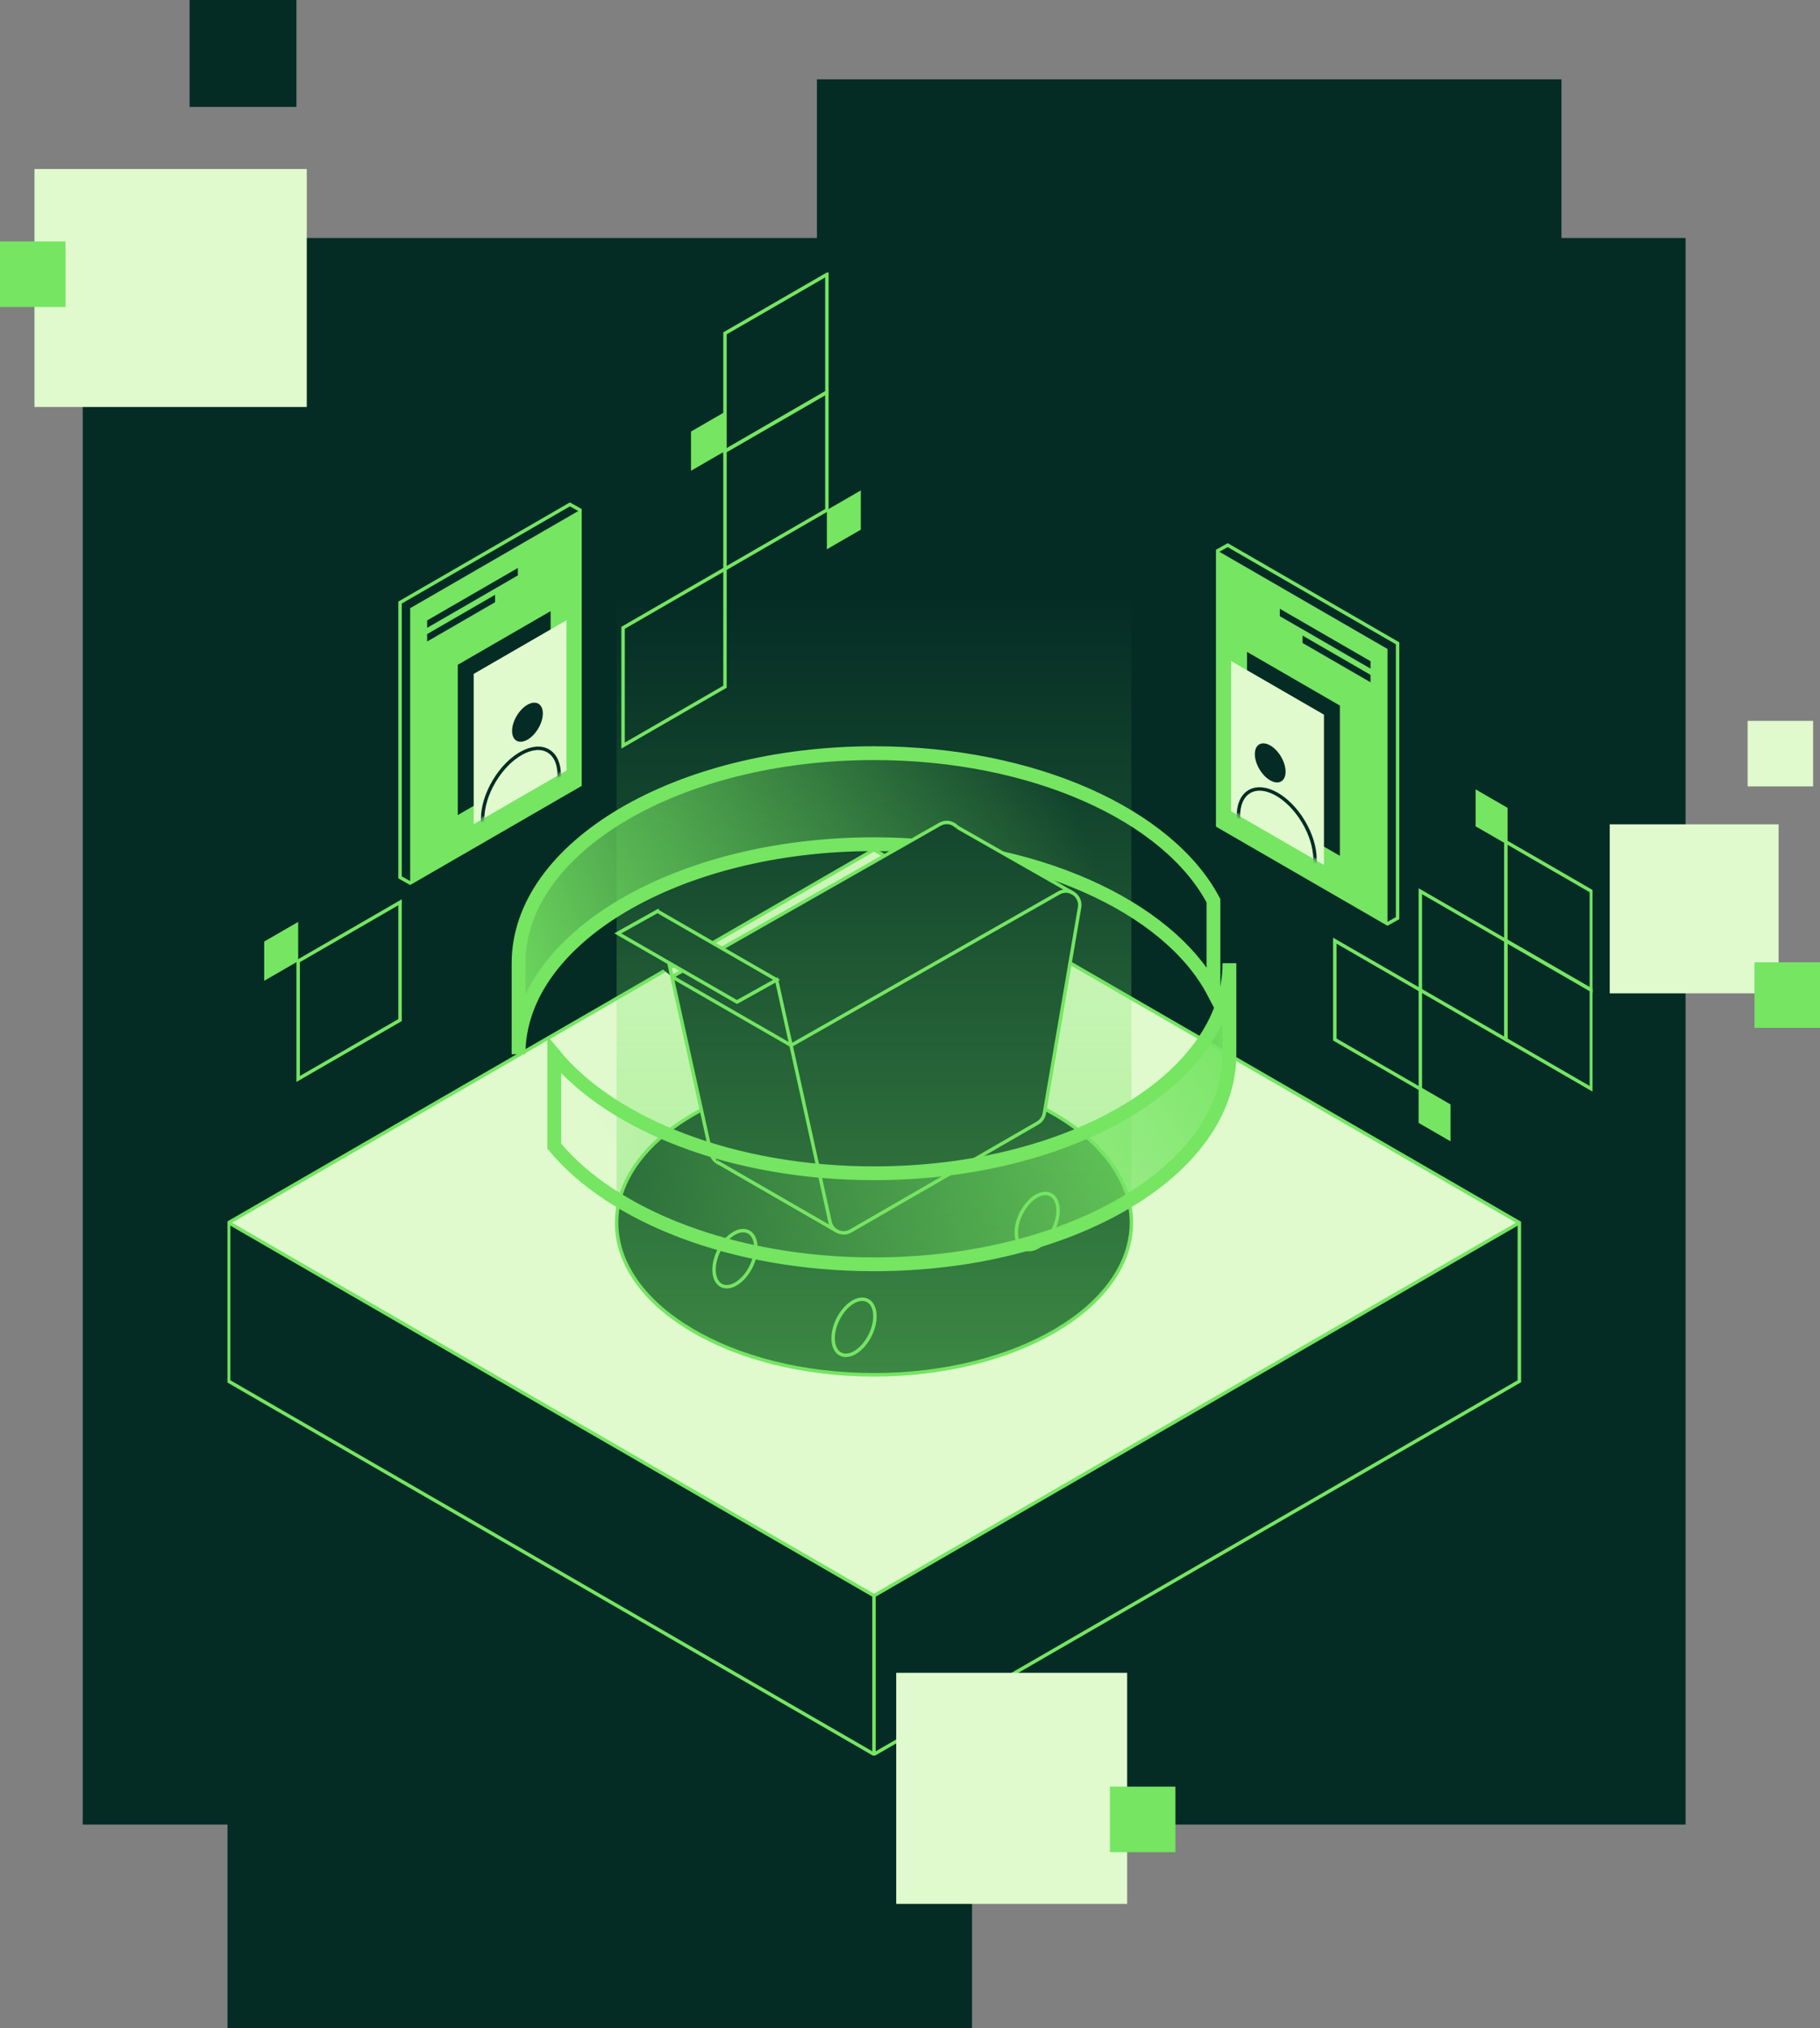
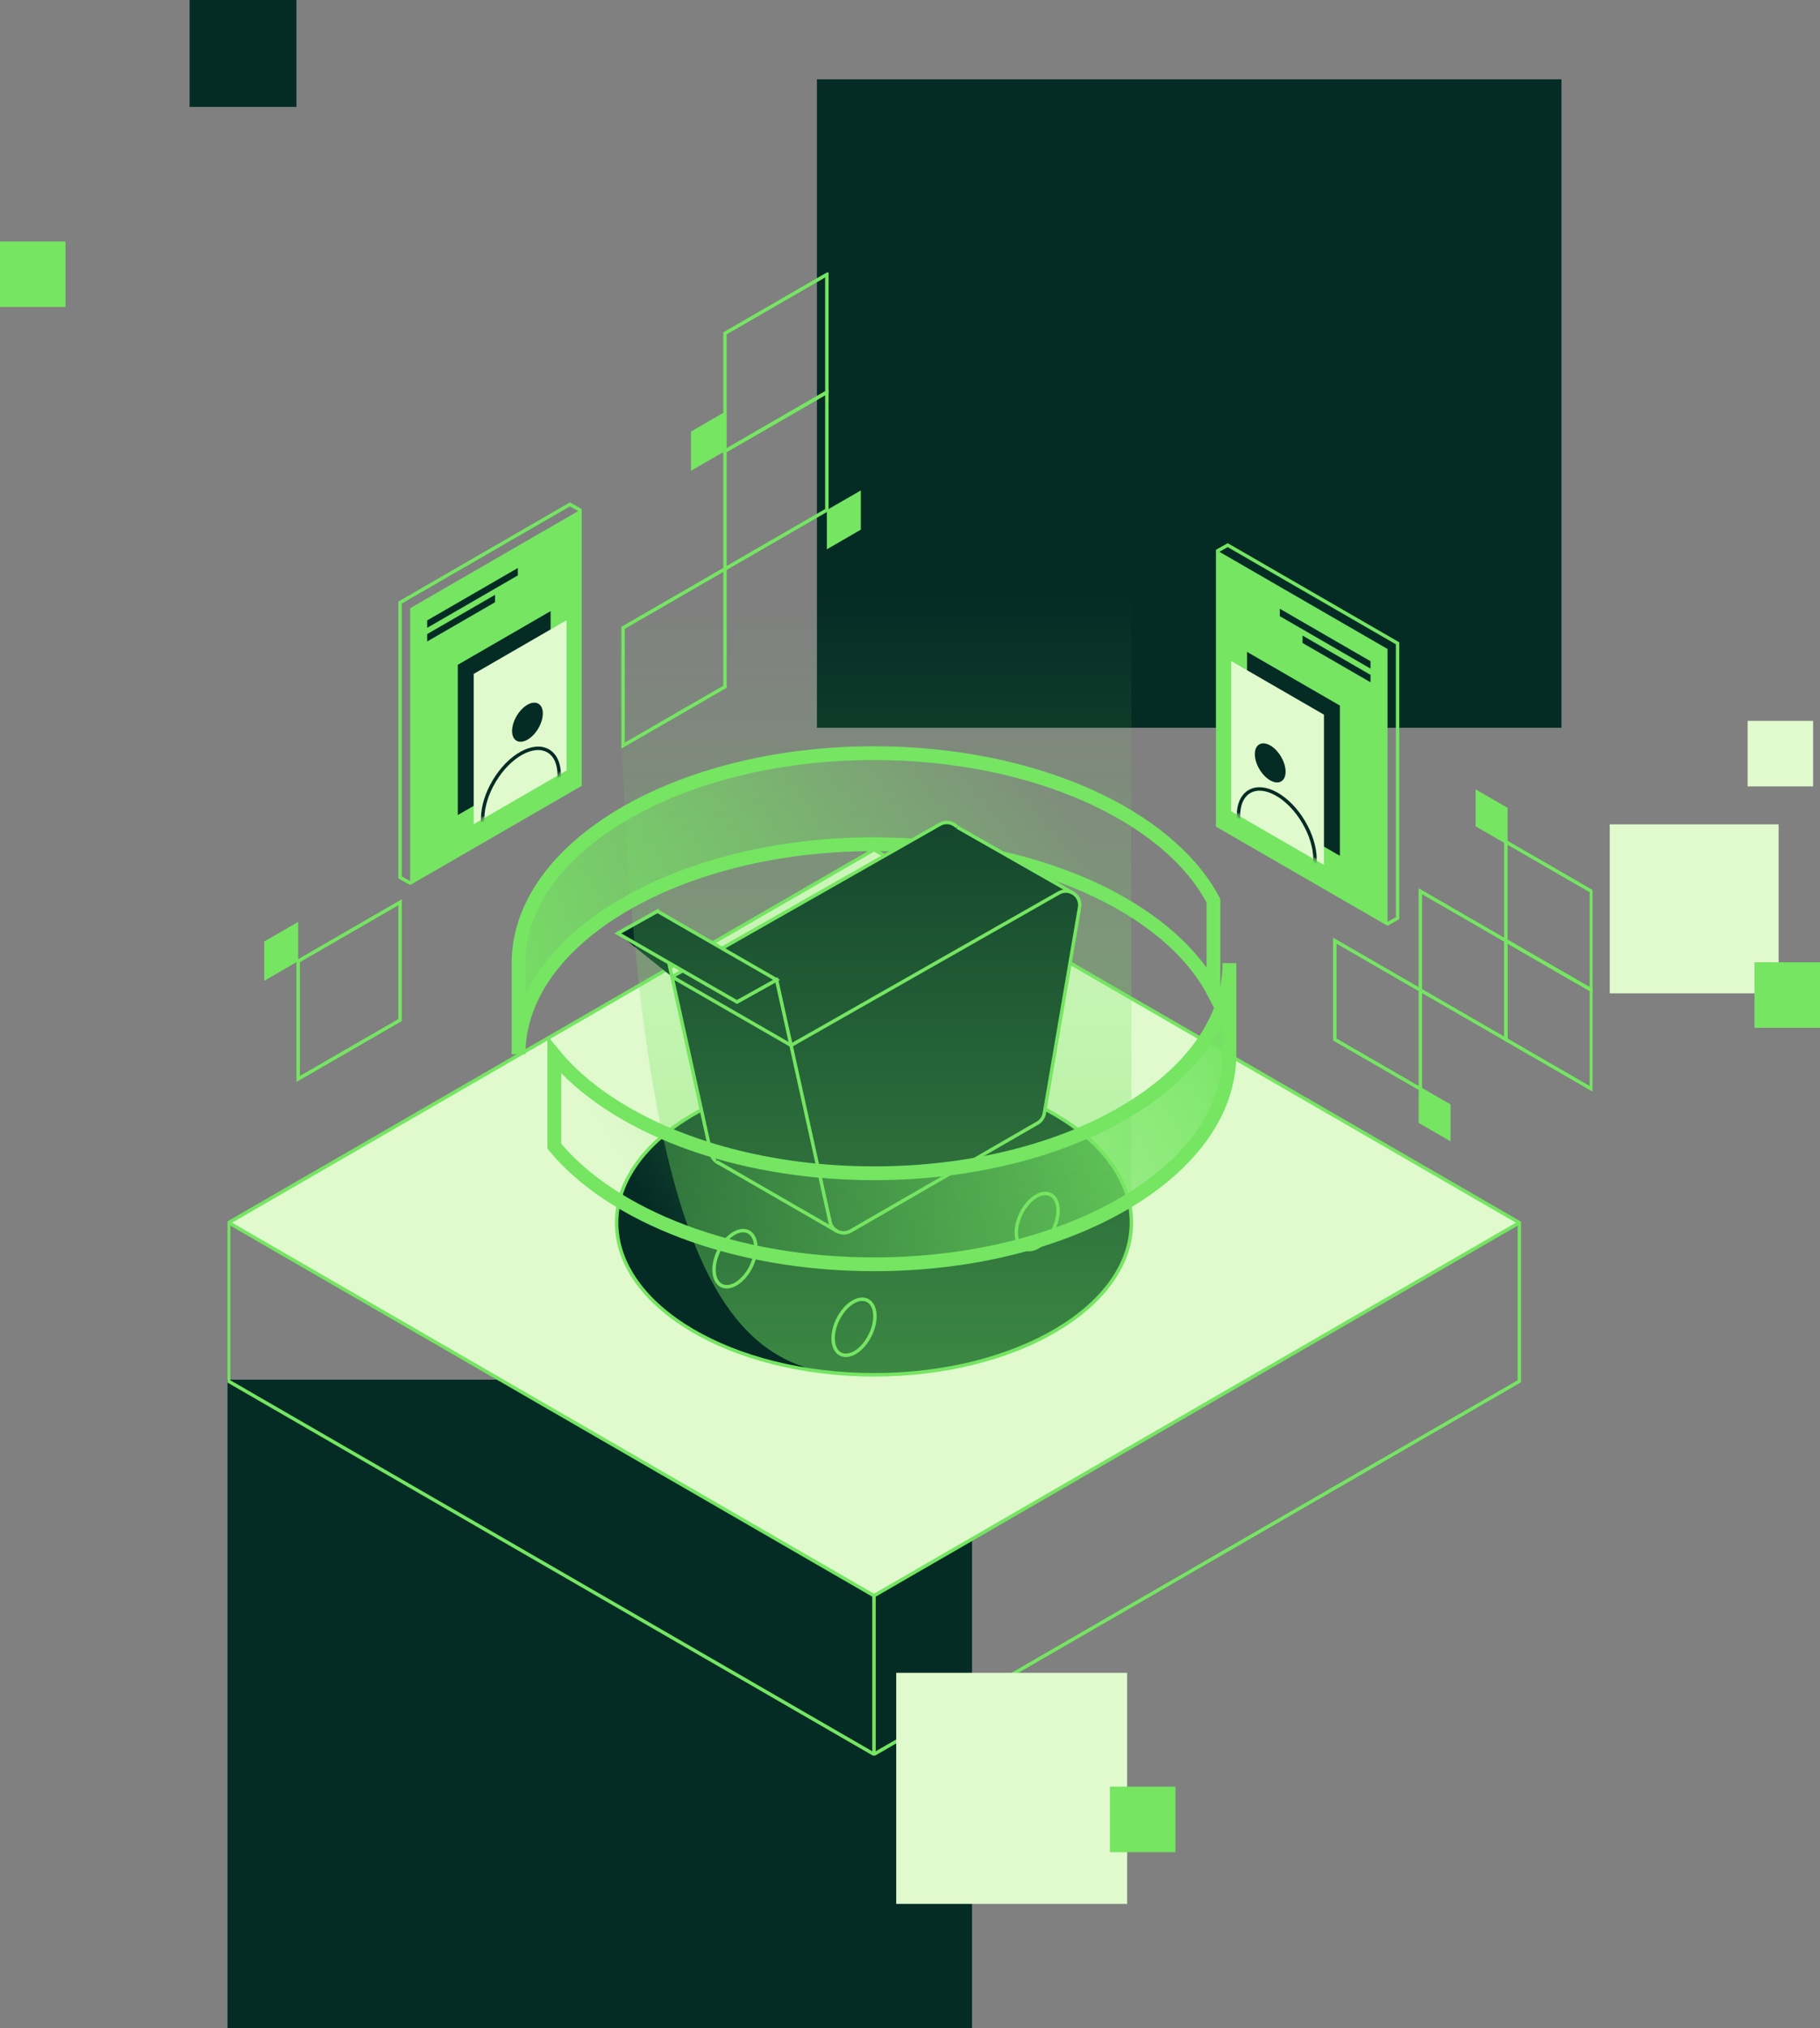
<svg xmlns="http://www.w3.org/2000/svg" width="528" height="588" viewBox="0 0 528 588" fill="none">
  <rect x="0" y="0" width="528" height="588" fill="#808080" stroke="none" />
-   <rect x="24" y="69" width="465" height="460" fill="#042C25" />
  <rect x="237" y="23" width="216" height="188" fill="#042C25" />
  <rect x="66" y="400" width="216" height="188" fill="#042C25" />
  <g clip-path="url(#clip0_1832_379)">
    <path d="M353.256 159.691L356.178 158.055L405.451 186.515V266.203L402.523 267.84L353.256 239.379V159.691Z" stroke="#75E562" stroke-miterlimit="10" />
    <path d="M402.523 267.84L353.256 239.379V159.691L402.523 188.152V267.84Z" fill="#75E562" />
    <path d="M388.71 248.129L361.778 232.569V189.004L388.71 204.564V248.129Z" fill="#042C25" />
    <path d="M384.093 250.768L357.161 235.208V191.643L384.093 207.203V250.768Z" fill="#E0F9CD" />
    <path d="M371.7 226.543C373.417 225.517 373.376 222.288 371.61 219.332C369.844 216.376 367.02 214.812 365.303 215.838C363.587 216.865 363.627 220.094 365.393 223.05C367.16 226.006 369.983 227.57 371.7 226.543Z" fill="#042C25" />
    <mask id="mask0_1832_379" style="mask-type:luminance" maskUnits="userSpaceOnUse" x="357" y="191" width="28" height="60">
      <path d="M384.093 250.768L357.161 235.208V191.643L384.093 207.203V250.768Z" fill="white" />
    </mask>
    <g mask="url(#mask0_1832_379)">
      <path d="M378.345 256.176C382.622 253.618 382.526 245.58 378.13 238.222C373.734 230.865 366.702 226.974 362.425 229.532C358.147 232.09 358.243 240.128 362.64 247.486C367.036 254.843 374.067 258.734 378.345 256.176Z" stroke="#042C25" stroke-miterlimit="10" />
    </g>
    <path d="M371.283 176.498L397.595 191.702V193.846L371.283 178.649V176.498Z" fill="#042C25" />
    <path d="M377.886 184.279L397.595 195.662V197.807L377.886 186.424V184.279Z" fill="#042C25" />
    <path d="M210.324 164.949L239.881 147.872V113.723L210.324 130.8V164.949Z" stroke="#75E562" stroke-miterlimit="10" />
    <path d="M210.324 130.801L239.881 113.723V79.574L210.324 96.645V130.801Z" stroke="#75E562" stroke-miterlimit="10" />
    <path d="M180.76 216.176L210.324 199.105V164.949L180.76 182.027V216.176Z" stroke="#75E562" stroke-miterlimit="10" />
    <path d="M210.324 130.801V119.418L200.469 125.106V136.489L210.324 130.801Z" fill="#75E562" />
    <path d="M249.736 153.567V142.184L239.881 147.872V159.261L249.736 153.567Z" fill="#75E562" />
    <path d="M436.862 244.063L428.591 239.286V229.73L436.862 234.508V244.063Z" fill="#75E562" stroke="#75E562" stroke-miterlimit="10" />
    <path d="M420.319 330.047L412.054 325.276V315.721L420.319 320.498V330.047Z" fill="#75E562" stroke="#75E562" stroke-miterlimit="10" />
    <path d="M461.67 315.72L436.862 301.387V272.729L461.67 287.055V315.72Z" stroke="#75E562" stroke-miterlimit="10" />
    <path d="M461.67 287.054L436.862 272.728V244.062L461.67 258.395V287.054Z" stroke="#75E562" stroke-miterlimit="10" />
    <path d="M436.862 301.388L412.054 287.055V258.396L436.862 272.729V301.388Z" stroke="#75E562" stroke-miterlimit="10" />
    <path d="M412.054 315.72L387.239 301.387V272.729L412.054 287.055V315.72Z" stroke="#75E562" stroke-miterlimit="10" />
    <path d="M168.26 147.873L165.331 146.236L116.065 174.697V254.385L118.994 256.021L168.26 227.56V147.873Z" stroke="#75E562" stroke-miterlimit="10" />
    <path d="M118.994 256.021L168.26 227.561V147.873L118.994 176.334V256.021Z" fill="#75E562" />
    <path d="M132.806 236.311L159.738 220.751V177.186L132.806 192.746V236.311Z" fill="#042C25" />
    <path d="M137.423 238.95L164.355 223.39V179.824L137.423 195.384V238.95Z" fill="#E0F9CD" />
    <path d="M156.128 211.254C157.895 208.298 157.935 205.069 156.218 204.043C154.502 203.016 151.678 204.58 149.912 207.536C148.145 210.492 148.105 213.721 149.822 214.747C151.538 215.774 154.362 214.21 156.128 211.254Z" fill="#042C25" />
    <mask id="mask1_1832_379" style="mask-type:luminance" maskUnits="userSpaceOnUse" x="137" y="179" width="28" height="60">
      <path d="M137.423 238.95L164.355 223.39V179.824L137.423 195.384V238.95Z" fill="white" />
    </mask>
    <g mask="url(#mask1_1832_379)">
      <path d="M158.879 235.698C163.275 228.34 163.371 220.302 159.094 217.744C154.816 215.186 147.785 219.077 143.388 226.434C138.992 233.792 138.896 241.83 143.173 244.388C147.451 246.946 154.483 243.055 158.879 235.698Z" stroke="#042C25" stroke-miterlimit="10" />
    </g>
    <path d="M150.233 164.68L123.921 179.883V182.028L150.233 166.831V164.68Z" fill="#042C25" />
    <path d="M143.623 172.461L123.921 183.844V185.989L143.623 174.606V172.461Z" fill="#042C25" />
    <path d="M253.555 246.346L440.78 354.494L253.555 462.642L66.33 354.494L253.555 246.346Z" fill="#E0F9CD" />
    <path d="M253.555 246.346L66.33 354.494V400.468L253.555 508.616L440.78 400.468V354.494L253.555 246.346Z" stroke="#75E562" stroke-miterlimit="10" />
    <path d="M253.555 508.617V462.642L440.78 354.494" stroke="#75E562" stroke-miterlimit="10" />
    <path d="M253.555 462.642L66.33 354.494" stroke="#75E562" stroke-miterlimit="10" />
    <path d="M253.555 398.587C294.793 398.587 328.223 378.846 328.223 354.494C328.223 330.142 294.793 310.4 253.555 310.4C212.317 310.4 178.887 330.142 178.887 354.494C178.887 378.846 212.317 398.587 253.555 398.587Z" fill="#042C25" stroke="#75E562" stroke-miterlimit="10" />
    <path d="M150.437 305.663C150.437 272.029 196.604 244.763 253.555 244.763C299.827 244.763 338.982 262.764 352.036 287.549V261.154C338.982 236.362 299.827 218.367 253.555 218.367C196.604 218.367 150.437 245.634 150.437 279.268V305.663Z" fill="url(#paint0_linear_1832_379)" />
    <path d="M150.437 305.663C150.437 272.029 196.604 244.763 253.555 244.763C299.827 244.763 338.982 262.764 352.036 287.549V261.154C338.982 236.362 299.827 218.367 253.555 218.367C196.604 218.367 150.437 245.634 150.437 279.268V305.663Z" stroke="#75E562" stroke-width="4" stroke-miterlimit="10" />
    <path d="M179.243 270.616L190.746 264.195L206.261 334.381C206.854 337.053 209.869 338.38 212.237 337.014L266.464 305.722C267.506 305.121 268.225 304.085 268.429 302.898L278.653 243.198C279.227 239.826 275.632 237.305 272.664 238.994L194.948 283.2" fill="#042C25" />
    <path d="M179.243 270.616L190.746 264.195L206.261 334.381C206.854 337.053 209.869 338.38 212.237 337.014L266.464 305.722C267.506 305.121 268.225 304.085 268.429 302.898L278.653 243.198C279.227 239.826 275.632 237.305 272.664 238.994L194.948 283.2" stroke="#75E562" stroke-miterlimit="10" />
    <path d="M271.02 336.586C273.156 332.28 272.798 327.752 270.221 326.472C267.643 325.192 263.821 327.644 261.685 331.95C259.548 336.256 259.906 340.784 262.484 342.064C265.061 343.344 268.883 340.891 271.02 336.586Z" fill="#042C25" stroke="#75E562" stroke-miterlimit="10" />
    <path d="M217.884 367.248C220.021 362.942 219.663 358.414 217.085 357.134C214.508 355.854 210.686 358.306 208.549 362.612C206.413 366.918 206.771 371.446 209.348 372.726C211.926 374.006 215.748 371.554 217.884 367.248Z" fill="#042C25" stroke="#75E562" stroke-miterlimit="10" />
    <path d="M277.664 239.799L311.146 258.85L268.271 334.294L242.77 356.922L207.837 336.782L206.142 288.003L277.664 239.799Z" fill="#042C25" />
    <path d="M213.787 290.505L225.291 284.084L240.805 354.269C241.398 356.942 244.413 358.268 246.781 356.902L301.008 325.611C302.05 325.01 302.769 323.974 302.973 322.786L313.197 263.087C313.771 259.715 310.176 257.194 307.208 258.883L229.492 303.089" fill="#042C25" />
    <path d="M213.787 290.505L225.291 284.084L240.805 354.269C241.398 356.942 244.413 358.268 246.781 356.902L301.008 325.611C302.05 325.01 302.769 323.974 302.973 322.786L313.197 263.087C313.771 259.715 310.176 257.194 307.208 258.883L229.492 303.089" stroke="#75E562" stroke-miterlimit="10" />
    <path d="M305.565 356.476C307.702 352.171 307.344 347.642 304.766 346.362C302.188 345.082 298.367 347.535 296.23 351.841C294.094 356.146 294.452 360.674 297.029 361.955C299.607 363.235 303.429 360.782 305.565 356.476Z" fill="#042C25" stroke="#75E562" stroke-miterlimit="10" />
    <path d="M252.429 387.14C254.566 382.835 254.208 378.307 251.63 377.026C249.052 375.746 245.231 378.199 243.094 382.505C240.958 386.81 241.315 391.339 243.893 392.619C246.471 393.899 250.293 391.446 252.429 387.14Z" fill="#042C25" stroke="#75E562" stroke-miterlimit="10" />
    <path d="M277.664 239.799L311.146 258.85" stroke="#75E562" stroke-miterlimit="10" />
    <path d="M207.837 336.783L242.77 356.923" stroke="#75E562" stroke-miterlimit="10" />
    <path d="M229.492 303.082L194.948 283.193" stroke="#75E562" stroke-miterlimit="10" />
    <path d="M190.746 264.195L225.291 284.084L213.787 290.505L179.243 270.616L190.746 264.195Z" fill="#042C25" stroke="#75E562" stroke-miterlimit="10" />
    <path d="M86.501 312.822L116.065 295.751V261.596L86.501 278.673V312.822Z" stroke="#75E562" stroke-miterlimit="10" />
    <path d="M86.501 278.674V267.291L76.646 272.979V284.369L86.501 278.674Z" fill="#75E562" />
    <path d="M356.673 279.268C356.673 312.902 310.506 340.168 253.555 340.168C212.791 340.168 177.548 326.199 160.813 305.92V332.316C177.548 352.594 212.791 366.564 253.555 366.564C310.506 366.564 356.673 339.297 356.673 305.663V279.268Z" fill="url(#paint1_linear_1832_379)" stroke="#75E562" stroke-width="4" stroke-miterlimit="10" />
-     <path opacity="0.5" d="M178.887 136.277V354.976C178.887 379.332 212.316 399.069 253.555 399.069C294.794 399.069 328.223 379.326 328.223 354.976V136.277H178.893H178.887Z" fill="url(#paint2_linear_1832_379)" />
+     <path opacity="0.5" d="M178.887 136.277C178.887 379.332 212.316 399.069 253.555 399.069C294.794 399.069 328.223 379.326 328.223 354.976V136.277H178.893H178.887Z" fill="url(#paint2_linear_1832_379)" />
  </g>
-   <rect x="10" y="49" width="79" height="69" fill="#E0F9CD" />
  <rect x="467" y="239" width="49" height="49" fill="#E0F9CD" />
  <rect x="507" y="209" width="19" height="19" fill="#E0F9CD" />
  <rect x="509" y="279" width="19" height="19" fill="#75E562" />
  <rect y="70" width="19" height="19" fill="#75E562" />
  <rect x="55" width="31" height="31" fill="#042C25" />
  <rect x="260" y="485" width="67" height="67" fill="#E0F9CD" />
  <rect x="322" y="518" width="19" height="19" fill="#75E562" />
  <defs>
    <linearGradient id="paint0_linear_1832_379" x1="143.927" y1="309.939" x2="314.74" y2="241.986" gradientUnits="userSpaceOnUse">
      <stop stop-color="#75E562" />
      <stop offset="1" stop-color="#75E562" stop-opacity="0" />
    </linearGradient>
    <linearGradient id="paint1_linear_1832_379" x1="346.699" y1="266.829" x2="192.713" y2="357.145" gradientUnits="userSpaceOnUse">
      <stop stop-color="#75E562" />
      <stop offset="1" stop-color="#75E562" stop-opacity="0" />
    </linearGradient>
    <linearGradient id="paint2_linear_1832_379" x1="253.555" y1="399.973" x2="253.555" y2="173.27" gradientUnits="userSpaceOnUse">
      <stop stop-color="#75E562" />
      <stop offset="1" stop-color="#75E562" stop-opacity="0" />
    </linearGradient>
    <clipPath id="clip0_1832_379">
      <rect width="396" height="430" fill="white" transform="translate(66 79)" />
    </clipPath>
  </defs>
</svg>